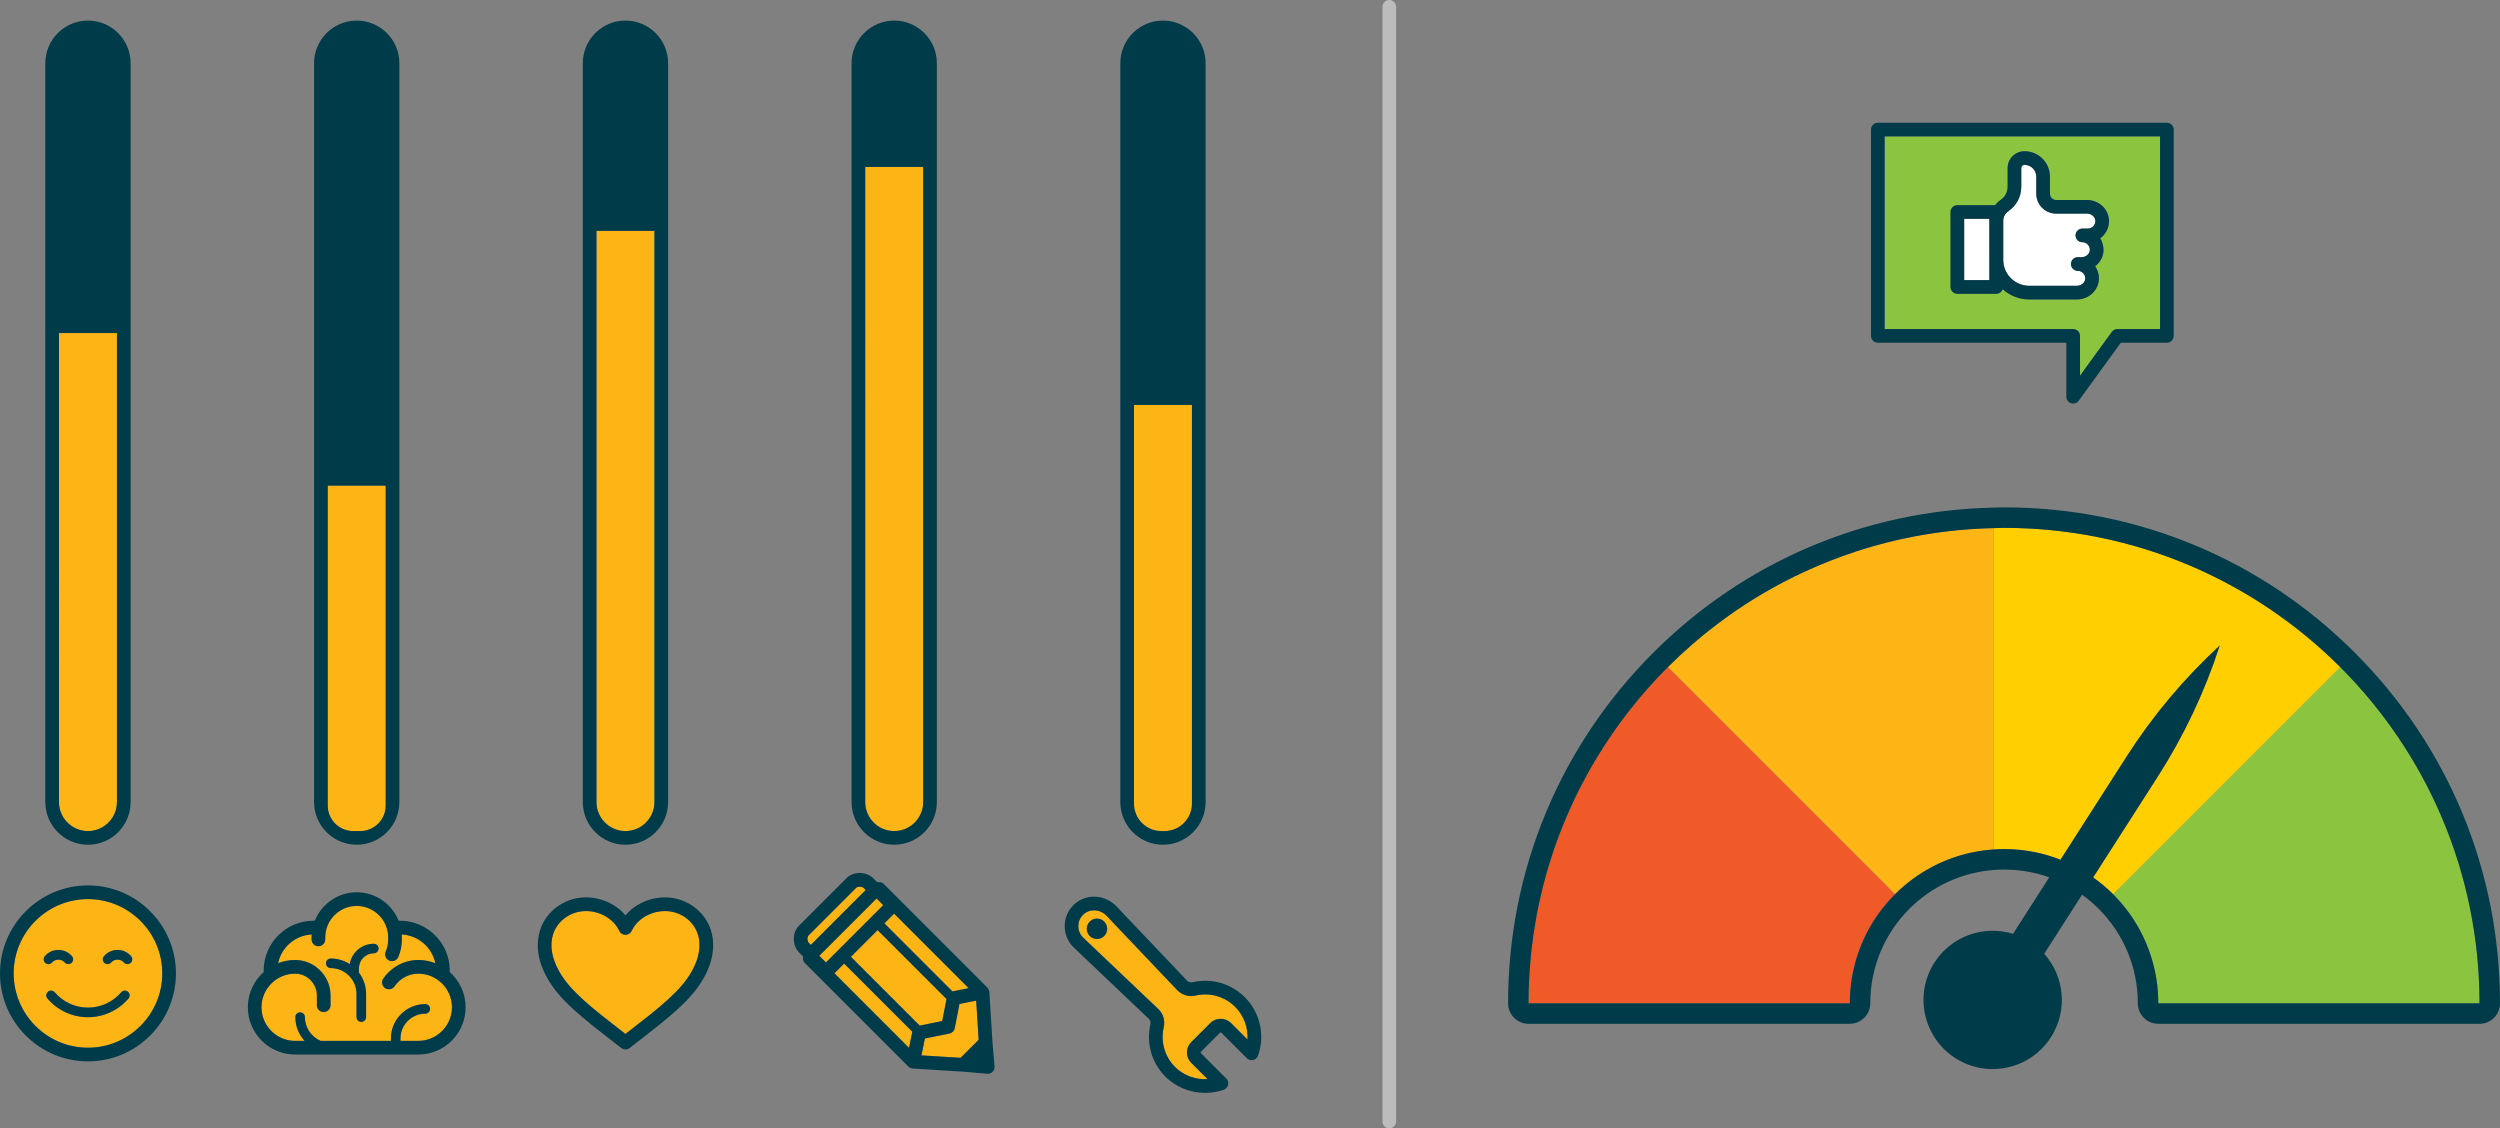
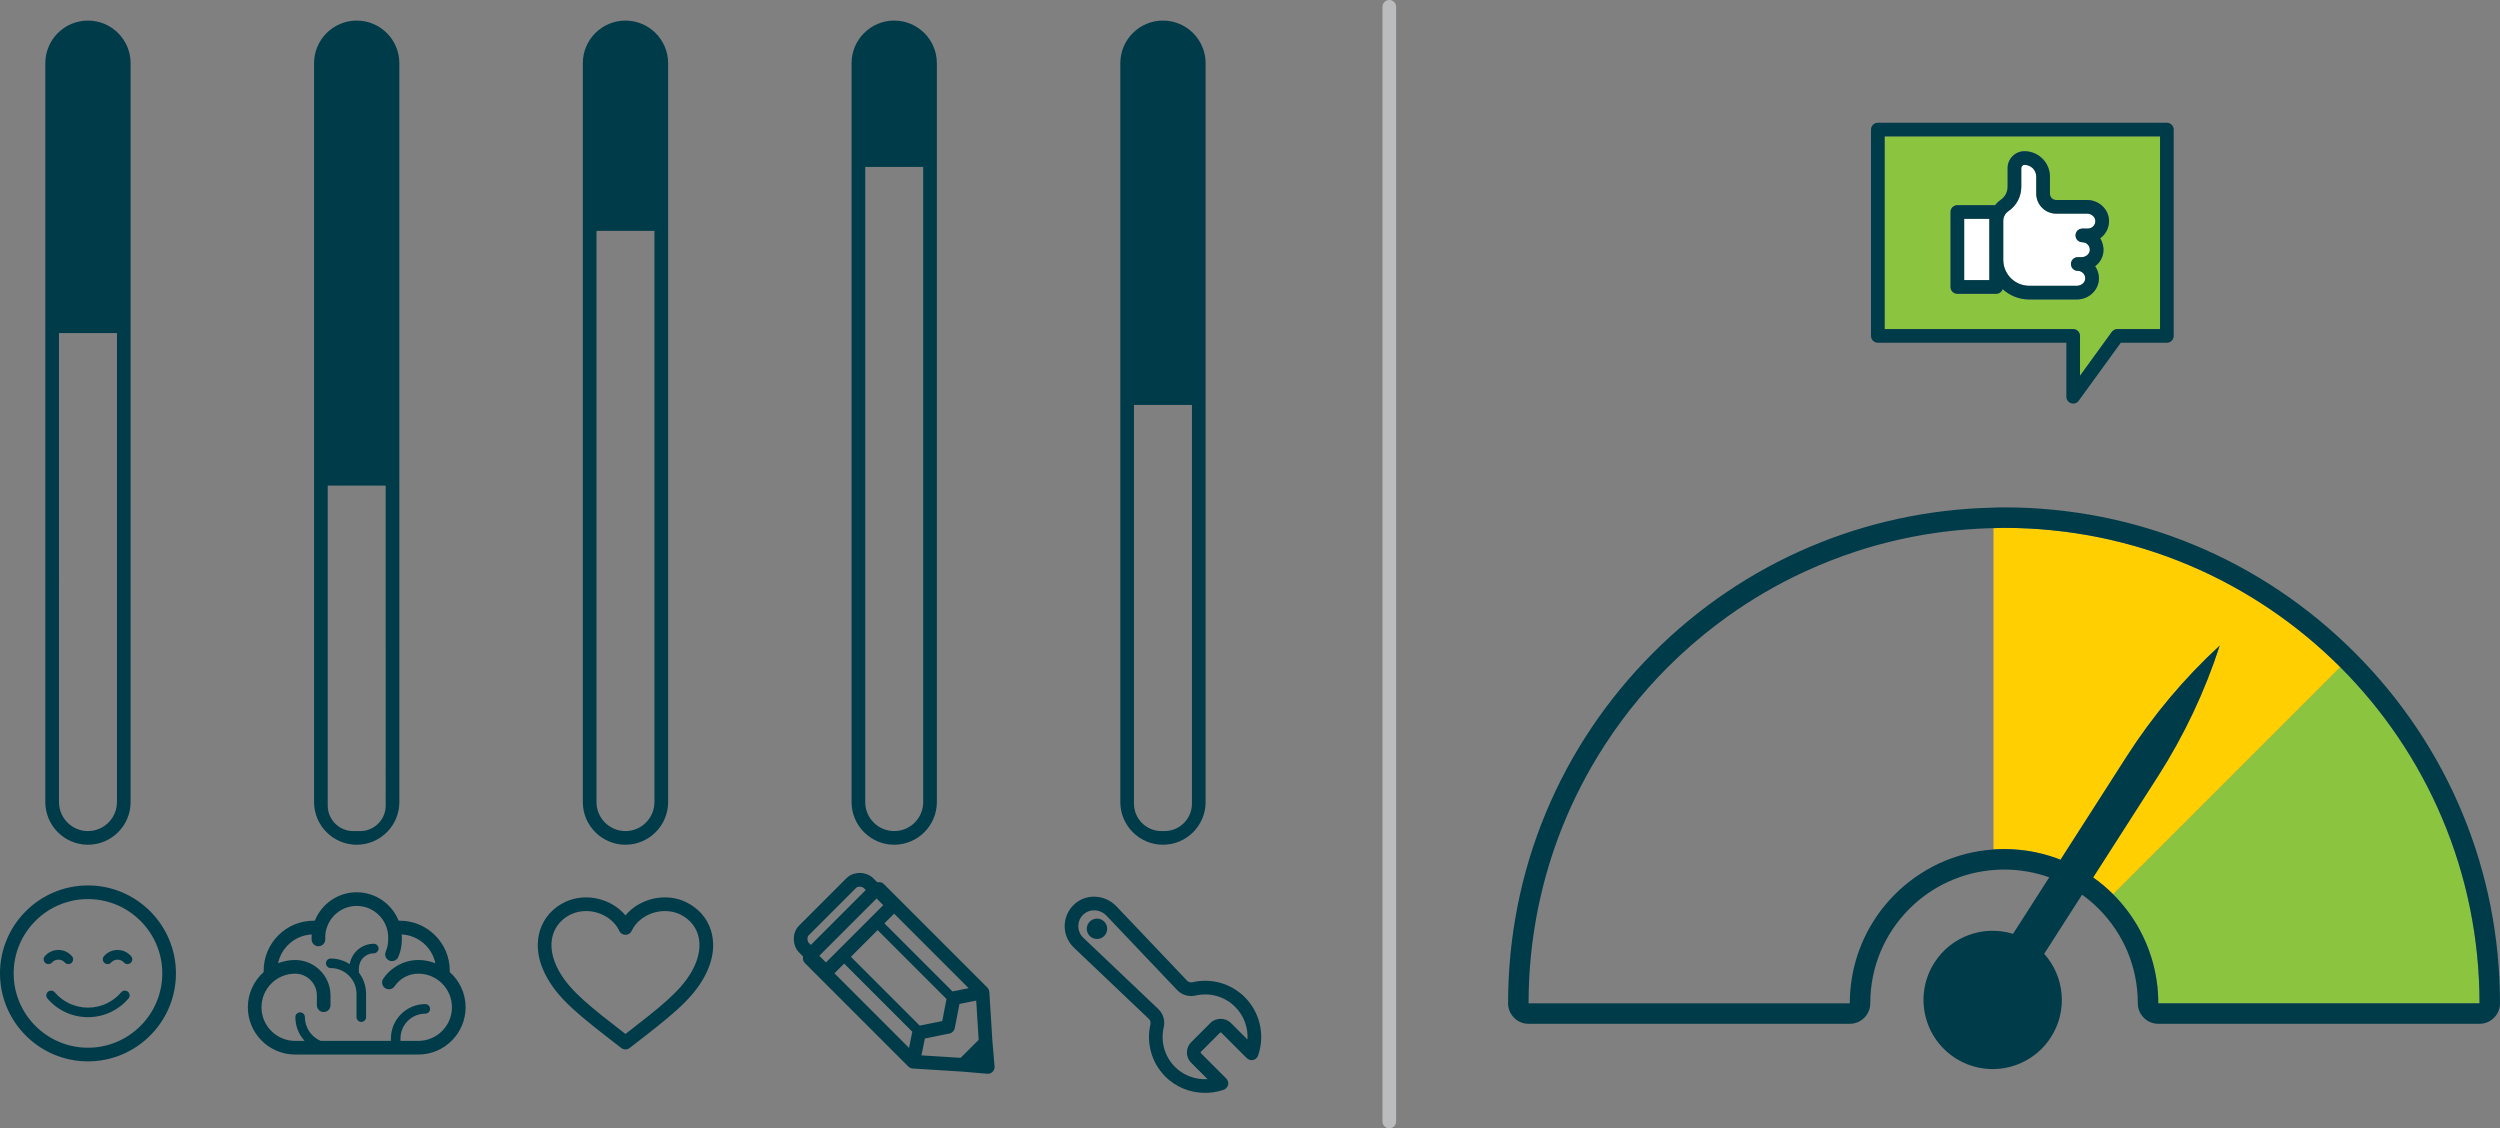
<svg xmlns="http://www.w3.org/2000/svg" version="1.2" baseProfile="tiny" id="Calque_1" x="0px" y="0px" viewBox="0 0 519.002 234.236" xml:space="preserve">
  <rect x="0" y="0" width="519.002" height="234.236" fill="#808080" stroke="none" />
  <g>
    <line fill="none" stroke="#FDB515" stroke-width="0" stroke-linecap="round" stroke-linejoin="round" x1="198.08" y1="207.571" x2="198.08" y2="207.571" />
    <path fill="#8BC53F" d="M438.684,185.648c2.173,2.173,4.035,4.657,5.514,7.38c0.986,1.815,1.801,3.736,2.425,5.741   c0.936,3.008,1.439,6.207,1.439,9.523h66.687h0c0-27.258-11.049-51.936-28.911-69.799L438.684,185.648z" />
    <path fill="#FFCF01" d="M441.507,157.034c5.423-8.464,11.91-16.196,19.303-23.007c-3.097,9.563-7.411,18.688-12.833,27.152   l-13.441,20.979c1.479,1.048,2.87,2.212,4.148,3.49l47.155-47.155c-17.863-17.863-42.541-28.911-69.799-28.911   c-0.547,0-1.09,0.02-1.633,0.038c-0.185,0.006-0.37,0.013-0.555,0.017v66.714c0.724-0.049,1.451-0.083,2.188-0.083l0,0   c1.105,0,2.198,0.056,3.274,0.165c1.076,0.109,2.137,0.272,3.179,0.485c1.042,0.213,2.066,0.477,3.069,0.789   c0.501,0.156,0.997,0.324,1.488,0.503c0.239,0.088,0.472,0.186,0.708,0.279L441.507,157.034z" />
-     <path fill="#FDB515" d="M12.244,166.513V69.144h12.037h0v97.368c0,2.285-1.274,4.273-3.15,5.292   c-0.006,0.003-0.013,0.006-0.019,0.009c-0.848,0.457-1.819,0.717-2.85,0.717c-0.831,0-1.623-0.168-2.343-0.473   c-0.36-0.152-0.702-0.339-1.022-0.555c-0.16-0.108-0.314-0.224-0.463-0.346C13.096,170.053,12.244,168.382,12.244,166.513z    M73.332,172.531h1.446c2.925,0,5.296-2.371,5.296-5.296v-66.426h0H68.036v65.705v0.722   C68.036,170.16,70.407,172.531,73.332,172.531z M129.847,172.531c0.831,0,1.623-0.168,2.343-0.473   c0.36-0.152,0.702-0.339,1.022-0.555c0.703-0.475,1.295-1.099,1.744-1.82c0.111-0.179,0.213-0.364,0.305-0.555   c0.383-0.792,0.604-1.677,0.604-2.615V47.933h0h-12.037v118.579C123.829,169.836,126.523,172.531,129.847,172.531z    M180.995,170.341c0.368,0.446,0.799,0.838,1.279,1.162c0.32,0.216,0.662,0.403,1.022,0.555c0.72,0.305,1.512,0.473,2.343,0.473   c0.831,0,1.623-0.168,2.343-0.473c0.36-0.152,0.702-0.339,1.022-0.555c0.48-0.324,0.911-0.716,1.279-1.162   c0.491-0.594,0.869-1.285,1.104-2.039c0.176-0.565,0.271-1.167,0.271-1.79V34.659h-12.037v131.854c0,0.623,0.095,1.224,0.271,1.79   C180.126,169.056,180.505,169.746,180.995,170.341z M256.425,209.027c1.8,1.8,2.704,4.294,2.556,6.782l-3.446-3.445   c-1.135-1.135-3.112-1.136-4.247,0l-4.005,4.005c-0.568,0.567-0.882,1.321-0.882,2.124c0,0.804,0.313,1.558,0.881,2.124   l3.413,3.414c-2.549,0.148-5.089-0.792-6.875-2.649c-2.062-2.144-2.896-5.163-2.233-8.076c0.321-1.413-0.092-2.839-1.11-3.82   l-15.598-14.825c-0.679-0.655-1.049-1.572-1.014-2.516c0.035-0.957,0.465-1.824,1.21-2.443c0.583-0.484,1.306-0.72,2.04-0.72   c0.933,0,1.886,0.381,2.599,1.12l14.699,15.469c0.974,1.01,2.396,1.419,3.803,1.101C251.2,205.99,254.269,206.871,256.425,209.027z    M229.23,191.321c-0.827-0.827-2.167-0.827-2.993,0c-0.827,0.827-0.827,2.167,0,2.993c0.826,0.827,2.167,0.827,2.993,0   S230.057,192.147,229.23,191.321z M179.325,184.367c-0.202-0.201-0.537-0.295-0.854-0.295c-0.292,0-0.568,0.079-0.713,0.224   l-9.902,9.902c-0.302,0.303-0.316,1.179,0.07,1.566l0.404,0.404l11.398-11.398L179.325,184.367z M199.186,208.422l-0.977,5.021   c-0.109,0.562-0.548,1.004-1.109,1.118l-5.098,1.036l-0.712,3.502l8.137,0.509l3.742-3.743l-0.51-8.139L199.186,208.422z    M183.598,191.686l14.135,14.135l3.365-0.674l-15.481-15.48L183.598,191.686z M173.227,202.057l15.487,15.487l0.682-3.357   l-14.15-14.149L173.227,202.057z M196.498,207.391l-14.302-14.303l-5.547,5.547l14.287,14.286l4.673-0.949L196.498,207.391z    M181.98,186.527l-11.894,11.894l1.384,1.384l11.894-11.894L181.98,186.527z M141.102,189.791   c-3.603-1.669-8.355-0.019-9.968,3.461c-0.232,0.5-0.734,0.82-1.286,0.82s-1.054-0.32-1.286-0.82   c-1.183-2.55-4.048-4.117-6.912-4.117c-1.046,0-2.093,0.209-3.057,0.656c-1.845,0.855-3.185,2.332-3.771,4.156   c-0.735,2.285-0.294,4.96,1.274,7.736c2.318,4.114,6.623,7.45,13.751,12.969c7.127-5.519,11.432-8.856,13.75-12.968   c1.569-2.777,2.01-5.452,1.275-7.737C144.286,192.123,142.947,190.646,141.102,189.791z M93.824,209.109   c0,3.848-3.13,6.978-6.978,6.978h-3.706v-0.503c0-2.84,2.31-5.149,5.149-5.149c0.548,0,0.992-0.444,0.992-0.992   s-0.444-0.992-0.992-0.992c-3.934,0-7.134,3.2-7.134,7.134v0.503H66.569c-1.918-0.816-3.268-2.718-3.268-4.931   c0-0.548-0.444-0.992-0.992-0.992s-0.992,0.444-0.992,0.992c0,1.899,0.731,3.626,1.919,4.931h-1.974   c-3.848,0-6.978-3.13-6.978-6.978s3.13-6.979,6.978-6.979c2.492,0,4.52,2.027,4.52,4.519v2.031c0,0.783,0.634,1.417,1.417,1.417   s1.417-0.634,1.417-1.417v-2.031c0-2.439-1.198-4.597-3.031-5.936c-1.215-0.887-2.706-1.417-4.322-1.417   c-1.247,0-2.435,0.243-3.533,0.669c0.687-3.295,3.535-5.797,6.987-5.974c-0.013,0.204-0.031,0.407-0.031,0.614v0.415   c0,0.783,0.634,1.417,1.417,1.417c0.687,0,1.258-0.488,1.389-1.135c0.018-0.091,0.028-0.185,0.028-0.281v-0.415   c0-3.604,2.932-6.535,6.535-6.535s6.535,2.932,6.535,6.535v0.415c0,0.882-0.173,1.738-0.514,2.544   c-0.038,0.089-0.065,0.179-0.083,0.27c-0.132,0.648,0.206,1.32,0.837,1.587c0.181,0.076,0.367,0.112,0.551,0.112   c0.553,0,1.078-0.325,1.307-0.866c0.488-1.157,0.736-2.384,0.736-3.647v-0.415c0-0.207-0.018-0.41-0.031-0.614   c3.452,0.177,6.3,2.68,6.987,5.974c-1.098-0.426-2.286-0.669-3.533-0.669c-1.718,0-3.36,0.512-4.76,1.417   c-0.981,0.634-1.847,1.455-2.521,2.454c-0.438,0.648-0.268,1.529,0.382,1.968c0.243,0.164,0.519,0.242,0.792,0.242   c0.455,0,0.901-0.218,1.176-0.624c1.109-1.643,2.953-2.623,4.932-2.623C90.694,202.131,93.824,205.262,93.824,209.109z    M75.999,206.332c0-1.662-0.562-3.192-1.497-4.424c0-0.003,0.002-0.006,0.002-0.01v-0.897c0-0.098,0.02-0.191,0.029-0.287   c0.147-1.57,1.457-2.807,3.065-2.807c0.322,0,0.594-0.163,0.776-0.401c0.127-0.167,0.216-0.365,0.216-0.591   c0-0.548-0.444-0.992-0.992-0.992c-1.041,0-2.008,0.317-2.814,0.856c-1.138,0.761-1.94,1.972-2.178,3.375   c-1.141-0.731-2.494-1.161-3.947-1.161c-0.548,0-0.992,0.444-0.992,0.992c0,0.292,0.131,0.548,0.332,0.729   c0.176,0.159,0.404,0.263,0.66,0.263c2.953,0,5.356,2.402,5.356,5.355v4.824c0,0.548,0.444,0.992,0.992,0.992   s0.992-0.444,0.992-0.992V206.332z M33.69,202.079c0,8.507-6.922,15.428-15.429,15.428s-15.428-6.921-15.428-15.428   s6.921-15.429,15.428-15.429S33.69,193.572,33.69,202.079z M9.411,199.91c0.416,0.354,1.043,0.307,1.399-0.11   c0.656-0.769,1.97-0.77,2.626,0c0.196,0.229,0.476,0.348,0.755,0.348c0.229,0,0.457-0.078,0.645-0.237   c0.416-0.356,0.466-0.982,0.11-1.399c-0.707-0.827-1.735-1.301-2.822-1.301c-1.088,0-2.116,0.474-2.823,1.301   C8.945,198.928,8.995,199.554,9.411,199.91z M26.565,205.893c-0.414-0.356-1.042-0.308-1.398,0.109   c-1.729,2.022-4.245,3.183-6.905,3.183s-5.177-1.16-6.904-3.183c-0.355-0.417-0.982-0.466-1.398-0.109   c-0.416,0.355-0.466,0.981-0.11,1.398c2.105,2.464,5.172,3.878,8.412,3.878c0.001,0,0.001,0,0.001,0   c3.241,0,6.308-1.414,8.413-3.878C27.031,206.874,26.982,206.248,26.565,205.893z M27.224,198.511   c-0.707-0.827-1.735-1.301-2.822-1.301c-1.088,0-2.116,0.474-2.823,1.301c-0.355,0.417-0.306,1.043,0.11,1.399   c0.416,0.354,1.042,0.307,1.399-0.11c0.656-0.769,1.97-0.77,2.626,0c0.196,0.229,0.476,0.348,0.755,0.348   c0.229,0,0.457-0.078,0.645-0.237C27.529,199.554,27.579,198.928,27.224,198.511z M241.111,172.531h0.642   c3.146,0,5.698-2.551,5.698-5.698v-0.32V84.069h-12.037v82.764C235.413,169.98,237.964,172.531,241.111,172.531z M385.448,114.437   c-0.948,0.308-1.887,0.635-2.822,0.971c-1.705,0.612-3.388,1.271-5.048,1.973c-1.02,0.431-2.035,0.873-3.037,1.338   c-5.645,2.615-11,5.748-16.005,9.338c-0.768,0.551-1.526,1.117-2.277,1.689c-1.697,1.292-3.353,2.635-4.96,4.032   c-1.74,1.512-3.426,3.085-5.056,4.715l47.155,47.155c1.206-1.206,2.513-2.311,3.899-3.313c1.149-0.831,2.356-1.587,3.613-2.261   c0.564-0.303,1.135-0.595,1.719-0.865c0.864-0.398,1.748-0.759,2.65-1.081c0.451-0.161,0.907-0.312,1.368-0.453   c0.921-0.282,1.86-0.523,2.814-0.722s1.924-0.355,2.907-0.468c0.491-0.056,0.987-0.101,1.485-0.135v-66.714   C403.958,109.853,394.421,111.52,385.448,114.437z" />
-     <path fill="#F05A28" d="M346.242,138.493c-8.931,8.931-16.159,19.567-21.154,31.376c-2.185,5.167-3.943,10.558-5.229,16.13   c-0.367,1.592-0.696,3.199-0.986,4.819c-0.162,0.91-0.309,1.825-0.447,2.743c-0.23,1.535-0.427,3.081-0.585,4.638   c-0.337,3.318-0.51,6.685-0.51,10.093h66.687c0-2.764,0.35-5.445,1.008-8.003c1.448-5.628,4.387-10.657,8.371-14.641   L346.242,138.493z" />
    <path fill="#BBBCBE" d="M288.417,0C287.634,0,287,0.634,287,1.417v231.402c0,0.783,0.634,1.417,1.417,1.417   s1.417-0.634,1.417-1.417V1.417C289.834,0.634,289.2,0,288.417,0z" />
    <path fill="#8BC53F" d="M431.812,69.736v8.262l6.602-9.095c0.268-0.367,0.693-0.584,1.147-0.584h8.868v-40h-57.174v40h39.14   C431.178,68.319,431.812,68.953,431.812,69.736z M414.411,60.992h-8.064c-0.783,0-1.417-0.634-1.417-1.417V44.007   c0-0.783,0.634-1.417,1.417-1.417h7.833c0.33-0.417,0.717-0.793,1.168-1.101c0.897-0.608,1.434-1.62,1.434-2.705v-3.889   c0-1.933,1.572-3.505,3.505-3.505c2.914,0,5.284,2.371,5.284,5.285v3.547c0,0.713,0.581,1.294,1.294,1.294l6.413-0.001   c2.32,0,4.312,1.73,4.534,3.939c0,0,0,0,0,0.001c0.124,1.236-0.281,2.473-1.111,3.39c-0.214,0.236-0.451,0.446-0.706,0.628   c0.529,0.828,0.771,1.821,0.672,2.815c-0.121,1.208-0.771,2.273-1.716,2.99c0.592,0.854,0.867,1.9,0.762,2.949   c-0.222,2.21-2.214,3.939-4.534,3.939h-9.915c-2.123,0-4.055-0.816-5.516-2.141C415.559,60.587,415.035,60.992,414.411,60.992z" />
    <rect x="407.764" y="45.424" fill="#FFFFFF" width="5.23" height="12.734" />
    <path fill="#FFFFFF" d="M421.264,59.334h9.915c0.868,0,1.637-0.623,1.714-1.388c0.045-0.448-0.095-0.877-0.393-1.206   c-0.299-0.33-0.707-0.512-1.151-0.512c-0.783,0-1.417-0.634-1.417-1.417s0.634-1.417,1.417-1.417h0.784   c0.868,0,1.637-0.623,1.714-1.388c0.045-0.448-0.095-0.876-0.393-1.206c-0.299-0.33-0.708-0.512-1.151-0.512   c-0.783,0-1.417-0.634-1.417-1.417s0.634-1.417,1.417-1.417h1.146c0.444,0,0.853-0.182,1.151-0.512   c0.298-0.329,0.438-0.757,0.393-1.205c-0.077-0.766-0.846-1.389-1.714-1.389l-6.413,0.001c-2.276,0-4.128-1.852-4.128-4.128v-3.547   c0-1.352-1.1-2.451-2.45-2.451c-0.37,0-0.671,0.301-0.671,0.671v3.889c0,2.026-1,3.914-2.675,5.051   c-0.669,0.454-1.068,1.208-1.068,2.017v8.092C415.873,56.916,418.291,59.334,421.264,59.334z" />
    <path fill="#003B49" d="M18.262,175.366c4.882,0,8.853-3.971,8.853-8.853V13.124c0-4.882-3.972-8.853-8.853-8.853   s-8.853,3.971-8.853,8.853v153.388C9.409,171.394,13.38,175.366,18.262,175.366z M24.281,166.513c0,2.285-1.274,4.273-3.15,5.292   c-0.006,0.003-0.013,0.006-0.019,0.009c-0.848,0.457-1.819,0.717-2.85,0.717c-0.623,0-1.225-0.095-1.79-0.271   c-0.188-0.059-0.373-0.126-0.553-0.202c-0.36-0.152-0.702-0.339-1.022-0.555c-0.16-0.108-0.314-0.224-0.463-0.346   c-1.338-1.104-2.19-2.774-2.19-4.644V69.144h12.037h0V166.513z M74.054,175.366c4.882,0,8.853-3.971,8.853-8.853V13.124   c0-4.882-3.972-8.853-8.853-8.853s-8.853,3.971-8.853,8.853v153.388C65.201,171.394,69.173,175.366,74.054,175.366z    M80.073,167.235c0,2.925-2.371,5.296-5.296,5.296h-1.446c-2.925,0-5.296-2.371-5.296-5.296v-0.722v-65.705h12.037h0V167.235z    M129.847,175.366c4.882,0,8.853-3.971,8.853-8.853V13.124c0-4.882-3.972-8.853-8.853-8.853s-8.853,3.971-8.853,8.853v153.388   C120.994,171.394,124.965,175.366,129.847,175.366z M135.866,166.513c0,0.939-0.221,1.824-0.604,2.615   c-0.092,0.191-0.194,0.376-0.305,0.555c-0.449,0.722-1.041,1.345-1.744,1.82c-0.32,0.216-0.662,0.403-1.022,0.555   c-0.72,0.305-1.512,0.473-2.343,0.473c-3.324,0-6.019-2.695-6.019-6.019V47.933h12.037h0V166.513z M185.639,175.366   c4.882,0,8.853-3.971,8.853-8.853V13.124c0-4.882-3.972-8.853-8.853-8.853s-8.853,3.971-8.853,8.853v153.388   C176.786,171.394,180.758,175.366,185.639,175.366z M179.621,34.659h12.037v131.854c0,0.623-0.095,1.224-0.271,1.79   c-0.235,0.754-0.613,1.444-1.104,2.039c-0.368,0.446-0.799,0.838-1.279,1.162c-0.32,0.216-0.662,0.403-1.022,0.555   c-0.72,0.305-1.512,0.473-2.343,0.473c-0.831,0-1.623-0.168-2.343-0.473c-0.36-0.152-0.702-0.339-1.022-0.555   c-0.48-0.324-0.911-0.716-1.279-1.162c-0.49-0.594-0.869-1.285-1.104-2.039c-0.176-0.565-0.271-1.167-0.271-1.79V34.659z    M247.584,203.907c-0.432,0.099-0.854-0.018-1.124-0.298l-14.7-15.469c-2.307-2.391-6.04-2.661-8.496-0.62   c-1.354,1.124-2.167,2.771-2.232,4.519c-0.064,1.749,0.62,3.448,1.887,4.669l15.598,14.825c0.291,0.28,0.405,0.708,0.307,1.144   c-0.876,3.847,0.229,7.836,2.954,10.67c2.205,2.294,5.265,3.533,8.403,3.533c1.286,0,2.586-0.209,3.846-0.638   c0.464-0.158,0.812-0.544,0.924-1.021c0.11-0.478-0.032-0.978-0.379-1.323l-5.286-5.286c-0.032-0.032-0.049-0.072-0.049-0.119   c0-0.046,0.017-0.086,0.05-0.119l4.006-4.006c0.067-0.064,0.174-0.064,0.239,0l5.304,5.304c0.345,0.344,0.84,0.487,1.316,0.38   c0.475-0.107,0.861-0.452,1.022-0.911c1.482-4.213,0.405-8.97-2.744-12.117C255.58,204.173,251.531,203.009,247.584,203.907z    M258.98,215.81l-3.446-3.445c-1.135-1.135-3.112-1.136-4.247,0l-4.005,4.005c-0.568,0.567-0.882,1.321-0.882,2.124   c0,0.804,0.313,1.558,0.881,2.124l3.413,3.414c-2.549,0.148-5.089-0.792-6.875-2.649c-2.062-2.144-2.896-5.163-2.233-8.076   c0.321-1.413-0.092-2.839-1.11-3.82l-15.598-14.825c-0.679-0.655-1.049-1.572-1.014-2.516c0.035-0.957,0.465-1.824,1.21-2.443   c0.583-0.484,1.306-0.72,2.04-0.72c0.933,0,1.886,0.381,2.599,1.12l14.699,15.469c0.974,1.01,2.396,1.419,3.803,1.101   c2.985-0.681,6.054,0.2,8.21,2.356C258.225,210.827,259.129,213.321,258.98,215.81z M229.23,191.321   c0.827,0.827,0.827,2.167,0,2.993s-2.167,0.827-2.993,0c-0.827-0.827-0.827-2.167,0-2.993   C227.064,190.494,228.404,190.494,229.23,191.321z M206.036,216.292l-0.65-10.364c-0.002-0.033-0.017-0.062-0.021-0.094   c-0.012-0.091-0.031-0.179-0.06-0.266c-0.017-0.05-0.036-0.098-0.058-0.146c-0.036-0.076-0.079-0.148-0.129-0.217   c-0.032-0.045-0.063-0.09-0.1-0.131c-0.017-0.018-0.027-0.041-0.044-0.058l-21.495-21.495c-0.341-0.342-0.809-0.447-1.25-0.368   c-0.046-0.008-0.09-0.023-0.136-0.027l-0.763-0.763c-1.477-1.477-4.134-1.514-5.574-0.072l-9.902,9.903   c-1.44,1.44-1.407,4.098,0.07,5.574l0.765,0.765c0.004,0.046,0.018,0.088,0.026,0.133c-0.081,0.442,0.024,0.911,0.366,1.253   l21.495,21.495c0.013,0.013,0.032,0.018,0.046,0.031c0.118,0.109,0.249,0.199,0.393,0.261c0.01,0.005,0.019,0.013,0.029,0.017   c0.14,0.057,0.289,0.094,0.445,0.104l10.399,0.65c0,0,0,0,0.001,0l5.052,0.437c0.041,0.004,0.082,0.005,0.122,0.005   c0.374,0,0.735-0.147,1.002-0.415c0.296-0.296,0.446-0.707,0.41-1.124L206.036,216.292   C206.036,216.293,206.036,216.292,206.036,216.292z M190.935,212.921l-14.287-14.286l5.547-5.547l14.302,14.303l-0.89,4.58   L190.935,212.921z M197.733,205.822l-14.135-14.135l2.019-2.019l15.481,15.48L197.733,205.822z M183.364,187.911l-11.894,11.894   l-1.384-1.384l11.894-11.894L183.364,187.911z M167.856,194.198l9.902-9.902c0.145-0.145,0.421-0.224,0.713-0.224   c0.316,0,0.651,0.094,0.854,0.295l0.403,0.403l-11.398,11.398l-0.404-0.404C167.54,195.377,167.555,194.501,167.856,194.198z    M188.714,217.544l-15.487-15.487l2.019-2.019l14.15,14.149L188.714,217.544z M192.002,215.597l5.098-1.036   c0.562-0.114,1-0.556,1.109-1.118l0.977-5.021l3.473-0.696l0.51,8.139l-3.742,3.743l-8.137-0.509L192.002,215.597z    M142.295,187.219C142.294,187.219,142.294,187.219,142.295,187.219c-4.284-1.983-9.562-0.645-12.447,2.815   c-2.886-3.463-8.166-4.796-12.447-2.815c-2.571,1.193-4.445,3.274-5.277,5.861c-0.686,2.133-0.98,5.598,1.506,9.996   c2.602,4.619,7.087,8.092,14.519,13.845l0.832,0.645c0.256,0.198,0.562,0.297,0.868,0.297s0.612-0.099,0.868-0.297l0.821-0.636   c7.437-5.759,11.925-9.234,14.529-13.852c2.485-4.4,2.19-7.866,1.505-9.999C146.74,190.493,144.866,188.412,142.295,187.219z    M143.598,201.685c-2.318,4.111-6.623,7.449-13.75,12.968c-7.128-5.519-11.433-8.854-13.751-12.969   c-1.568-2.776-2.01-5.451-1.274-7.736c0.586-1.824,1.926-3.301,3.771-4.156c0.964-0.447,2.011-0.656,3.057-0.656   c2.864,0,5.729,1.567,6.912,4.117c0.232,0.5,0.734,0.82,1.286,0.82s1.054-0.32,1.286-0.82c1.612-3.479,6.365-5.13,9.968-3.461   c1.846,0.855,3.185,2.332,3.771,4.156C145.607,196.232,145.167,198.907,143.598,201.685z M93.359,201.79   c0.003-0.095,0.014-0.188,0.014-0.284c0-5.717-4.651-10.368-10.368-10.368h-0.254c-1.382-3.453-4.756-5.901-8.696-5.901   s-7.314,2.448-8.696,5.901h-0.254c-5.717,0-10.368,4.651-10.368,10.368c0,0.096,0.012,0.189,0.014,0.284   c-2.019,1.799-3.3,4.409-3.3,7.32c0,5.41,4.401,9.812,9.812,9.812h25.584c5.41,0,9.812-4.401,9.812-9.812   C96.658,206.199,95.377,203.588,93.359,201.79z M86.847,216.087h-3.706v-0.503c0-2.84,2.31-5.149,5.149-5.149   c0.548,0,0.992-0.444,0.992-0.992s-0.444-0.992-0.992-0.992c-3.934,0-7.134,3.2-7.134,7.134v0.503H66.569   c-1.918-0.816-3.268-2.718-3.268-4.931c0-0.548-0.444-0.992-0.992-0.992s-0.992,0.444-0.992,0.992c0,1.899,0.731,3.626,1.919,4.931   h-1.974c-3.848,0-6.978-3.13-6.978-6.978s3.13-6.979,6.978-6.979c2.492,0,4.52,2.027,4.52,4.519v2.031   c0,0.783,0.634,1.417,1.417,1.417s1.417-0.634,1.417-1.417v-2.031c0-2.439-1.198-4.597-3.031-5.936   c-1.215-0.887-2.706-1.417-4.322-1.417c-1.247,0-2.435,0.243-3.533,0.669c0.687-3.295,3.535-5.797,6.987-5.974   c-0.013,0.204-0.031,0.407-0.031,0.614v0.415c0,0.783,0.634,1.417,1.417,1.417c0.687,0,1.258-0.488,1.389-1.135   c0.018-0.091,0.028-0.185,0.028-0.281v-0.415c0-3.604,2.932-6.535,6.535-6.535s6.535,2.932,6.535,6.535v0.415   c0,0.882-0.173,1.738-0.514,2.544c-0.038,0.089-0.065,0.179-0.083,0.27c-0.132,0.648,0.206,1.32,0.837,1.587   c0.181,0.076,0.367,0.112,0.551,0.112c0.553,0,1.078-0.325,1.307-0.866c0.488-1.157,0.736-2.384,0.736-3.647v-0.415   c0-0.207-0.018-0.41-0.031-0.614c3.452,0.177,6.3,2.68,6.987,5.974c-1.098-0.426-2.286-0.669-3.533-0.669   c-1.718,0-3.36,0.512-4.76,1.417c-0.981,0.634-1.847,1.455-2.521,2.454c-0.438,0.648-0.268,1.529,0.382,1.968   c0.243,0.164,0.519,0.242,0.792,0.242c0.455,0,0.901-0.218,1.176-0.624c1.109-1.643,2.953-2.623,4.932-2.623   c3.848,0,6.978,3.131,6.978,6.979S90.694,216.087,86.847,216.087z M78.59,196.915c0,0.226-0.089,0.425-0.216,0.591   c-0.181,0.237-0.454,0.401-0.776,0.401c-1.608,0-2.917,1.237-3.065,2.807c-0.009,0.096-0.029,0.189-0.029,0.287v0.897   c0,0.003-0.002,0.006-0.002,0.01c0.935,1.232,1.497,2.762,1.497,4.424v4.824c0,0.548-0.444,0.992-0.992,0.992   s-0.992-0.444-0.992-0.992v-4.824c0-2.953-2.403-5.355-5.356-5.355c-0.256,0-0.484-0.104-0.66-0.263   c-0.201-0.182-0.332-0.438-0.332-0.729c0-0.548,0.444-0.992,0.992-0.992c1.453,0,2.806,0.43,3.947,1.161   c0.238-1.402,1.04-2.613,2.178-3.375c0.806-0.539,1.774-0.856,2.814-0.856C78.146,195.923,78.59,196.367,78.59,196.915z    M18.262,183.816C8.192,183.816,0,192.009,0,202.079c0,10.069,8.192,18.262,18.262,18.262c10.07,0,18.263-8.192,18.263-18.262   C36.524,192.009,28.332,183.816,18.262,183.816z M18.262,217.507c-8.507,0-15.428-6.921-15.428-15.428s6.921-15.429,15.428-15.429   s15.429,6.922,15.429,15.429S26.769,217.507,18.262,217.507z M26.565,205.893c0.417,0.355,0.466,0.981,0.109,1.398   c-2.105,2.464-5.172,3.878-8.413,3.878c0,0,0,0-0.001,0c-3.24,0-6.307-1.414-8.412-3.878c-0.355-0.417-0.306-1.043,0.11-1.398   c0.416-0.356,1.043-0.308,1.398,0.109c1.728,2.022,4.244,3.183,6.904,3.183s5.177-1.16,6.905-3.183   C25.523,205.585,26.151,205.536,26.565,205.893z M9.411,199.91c-0.416-0.356-0.466-0.982-0.11-1.399   c0.707-0.827,1.735-1.301,2.823-1.301c1.087,0,2.115,0.474,2.822,1.301c0.355,0.417,0.306,1.043-0.11,1.399   c-0.188,0.159-0.416,0.237-0.645,0.237c-0.279,0-0.559-0.118-0.755-0.348c-0.656-0.77-1.97-0.769-2.626,0   C10.454,200.217,9.827,200.265,9.411,199.91z M27.224,198.511c0.355,0.417,0.306,1.043-0.11,1.399   c-0.188,0.159-0.416,0.237-0.645,0.237c-0.279,0-0.559-0.118-0.755-0.348c-0.656-0.77-1.97-0.769-2.626,0   c-0.357,0.417-0.983,0.465-1.399,0.11c-0.416-0.356-0.466-0.982-0.11-1.399c0.707-0.827,1.735-1.301,2.823-1.301   C25.488,197.21,26.517,197.684,27.224,198.511z M241.432,175.366c4.882,0,8.853-3.971,8.853-8.853V13.124   c0-4.882-3.972-8.853-8.853-8.853s-8.853,3.971-8.853,8.853v153.388C232.579,171.394,236.55,175.366,241.432,175.366z    M235.413,84.069h12.037v82.443c0,0,0,0.001,0,0.001v0.32c0,3.147-2.551,5.698-5.698,5.698h-0.642   c-3.146,0-5.698-2.551-5.698-5.698V84.069z M488.846,135.486c-19.447-19.447-45.303-30.157-72.805-30.157   c-0.509,0-1.014,0.016-1.518,0.033c-0.254,0.009-0.508,0.017-0.763,0.023c-26.649,0.581-51.695,11.271-70.524,30.1   c-19.447,19.447-30.157,45.303-30.157,72.805c0,2.348,1.904,4.252,4.252,4.252h66.687c2.348,0,4.252-1.904,4.252-4.252   c0-7.418,2.889-14.392,8.134-19.637c4.746-4.746,11.045-7.609,17.736-8.061c0.739-0.05,1.343-0.073,1.901-0.073   c3.249,0,6.412,0.554,9.382,1.618l-7.514,11.728c-6.012-1.854-12.755,0.411-16.314,5.966c-4.279,6.678-2.333,15.56,4.344,19.838   c6.678,4.278,15.56,2.333,19.838-4.344c3.56-5.556,2.799-12.628-1.398-17.315l7.864-12.274c1.209,0.872,2.36,1.843,3.435,2.917   c5.245,5.245,8.134,12.219,8.134,19.637c0,2.348,1.904,4.252,4.252,4.252h66.687c2.348,0,4.252-1.904,4.252-4.252   C519.002,180.789,508.293,154.933,488.846,135.486z M514.75,208.292h-66.687c0-3.316-0.504-6.515-1.439-9.523   c-0.624-2.005-1.439-3.926-2.425-5.741c-1.479-2.723-3.341-5.207-5.514-7.38c-1.278-1.278-2.67-2.442-4.148-3.49l13.441-20.979   c5.423-8.464,9.736-17.589,12.833-27.152c-7.393,6.811-13.88,14.543-19.303,23.007l-13.748,21.457   c-0.236-0.093-0.469-0.192-0.708-0.279c-0.49-0.179-0.987-0.347-1.488-0.503c-1.003-0.312-2.027-0.576-3.069-0.789   c-1.042-0.213-2.103-0.376-3.179-0.485c-1.076-0.109-2.169-0.165-3.274-0.165c-0.736,0-1.464,0.034-2.188,0.083   c-0.498,0.034-0.993,0.079-1.485,0.135c-0.983,0.112-1.953,0.269-2.907,0.468s-1.893,0.44-2.814,0.722   c-0.461,0.141-0.917,0.292-1.368,0.453c-0.903,0.322-1.787,0.682-2.65,1.081c-0.584,0.269-1.155,0.562-1.719,0.865   c-1.257,0.675-2.464,1.43-3.613,2.261c-1.386,1.002-2.693,2.106-3.899,3.313c-3.984,3.984-6.923,9.013-8.371,14.641   c-0.658,2.558-1.008,5.24-1.008,8.003H317.33c0-3.407,0.173-6.774,0.51-10.093c0.158-1.557,0.356-3.103,0.585-4.638   c0.137-0.918,0.284-1.833,0.447-2.743c0.29-1.62,0.618-3.227,0.986-4.819c1.286-5.572,3.044-10.963,5.229-16.13   c1.249-2.952,2.637-5.831,4.157-8.629c0.76-1.399,1.552-2.777,2.377-4.134c4.122-6.784,9.039-13.031,14.621-18.614   c1.63-1.63,3.316-3.202,5.056-4.715c1.607-1.397,3.264-2.74,4.96-4.032c0.752-0.573,1.509-1.138,2.277-1.689   c5.005-3.59,10.361-6.723,16.005-9.338c1.002-0.464,2.017-0.906,3.037-1.338c1.66-0.702,3.343-1.361,5.048-1.973   c0.935-0.336,1.874-0.663,2.822-0.971c4.487-1.458,9.114-2.604,13.857-3.413c4.743-0.808,9.601-1.279,14.548-1.387   c0.185-0.004,0.37-0.011,0.555-0.017c0.543-0.018,1.085-0.038,1.633-0.038c27.258,0,51.936,11.048,69.799,28.911   C503.702,156.356,514.751,181.033,514.75,208.292L514.75,208.292z M389.838,71.153h39.14v11.21c0,0.614,0.396,1.158,0.979,1.348   c0.144,0.047,0.291,0.069,0.438,0.069c0.445,0,0.875-0.21,1.147-0.584l8.741-12.043h9.562c0.783,0,1.417-0.634,1.417-1.417V26.902   c0-0.783-0.634-1.417-1.417-1.417h-60.008c-0.783,0-1.417,0.634-1.417,1.417v42.834C388.421,70.52,389.055,71.153,389.838,71.153z    M391.255,28.319h57.174v40h-8.868c-0.454,0-0.88,0.217-1.147,0.584l-6.602,9.095v-8.262c0-0.783-0.634-1.417-1.417-1.417h-39.14   V28.319z M435.713,58.229c0.105-1.049-0.17-2.096-0.762-2.949c0.944-0.717,1.595-1.782,1.716-2.99   c0.1-0.994-0.143-1.987-0.672-2.815c0.255-0.182,0.492-0.392,0.706-0.628c0.83-0.917,1.235-2.153,1.111-3.39   c0-0.001,0-0.001,0-0.001c-0.222-2.209-2.214-3.939-4.534-3.939l-6.413,0.001c-0.713,0-1.294-0.581-1.294-1.294v-3.547   c0-2.914-2.37-5.285-5.284-5.285c-1.933,0-3.505,1.572-3.505,3.505v3.889c0,1.085-0.536,2.097-1.434,2.705   c-0.452,0.307-0.839,0.683-1.168,1.101h-7.833c-0.783,0-1.417,0.634-1.417,1.417v15.568c0,0.783,0.634,1.417,1.417,1.417h8.064   c0.624,0,1.148-0.406,1.337-0.966c1.461,1.326,3.392,2.141,5.516,2.141h9.915C433.499,62.168,435.491,60.438,435.713,58.229z    M412.994,58.158h-5.23V45.424h5.23V58.158z M415.873,53.943v-8.092c0-0.809,0.399-1.562,1.068-2.017   c1.675-1.137,2.675-3.024,2.675-5.051v-3.889c0-0.37,0.301-0.671,0.671-0.671c1.351,0,2.45,1.1,2.45,2.451v3.547   c0,2.276,1.852,4.128,4.128,4.128l6.413-0.001c0.868,0,1.637,0.623,1.714,1.389c0.045,0.448-0.095,0.876-0.393,1.205   c-0.299,0.33-0.707,0.512-1.151,0.512h-1.146c-0.783,0-1.417,0.634-1.417,1.417s0.634,1.417,1.417,1.417   c0.443,0,0.853,0.182,1.151,0.512c0.298,0.33,0.438,0.758,0.393,1.206c-0.077,0.765-0.846,1.388-1.714,1.388h-0.784   c-0.783,0-1.417,0.634-1.417,1.417s0.634,1.417,1.417,1.417c0.444,0,0.853,0.182,1.151,0.512c0.298,0.329,0.438,0.758,0.393,1.206   c-0.077,0.765-0.846,1.388-1.714,1.388h-9.915C418.291,59.334,415.873,56.916,415.873,53.943z" />
  </g>
</svg>